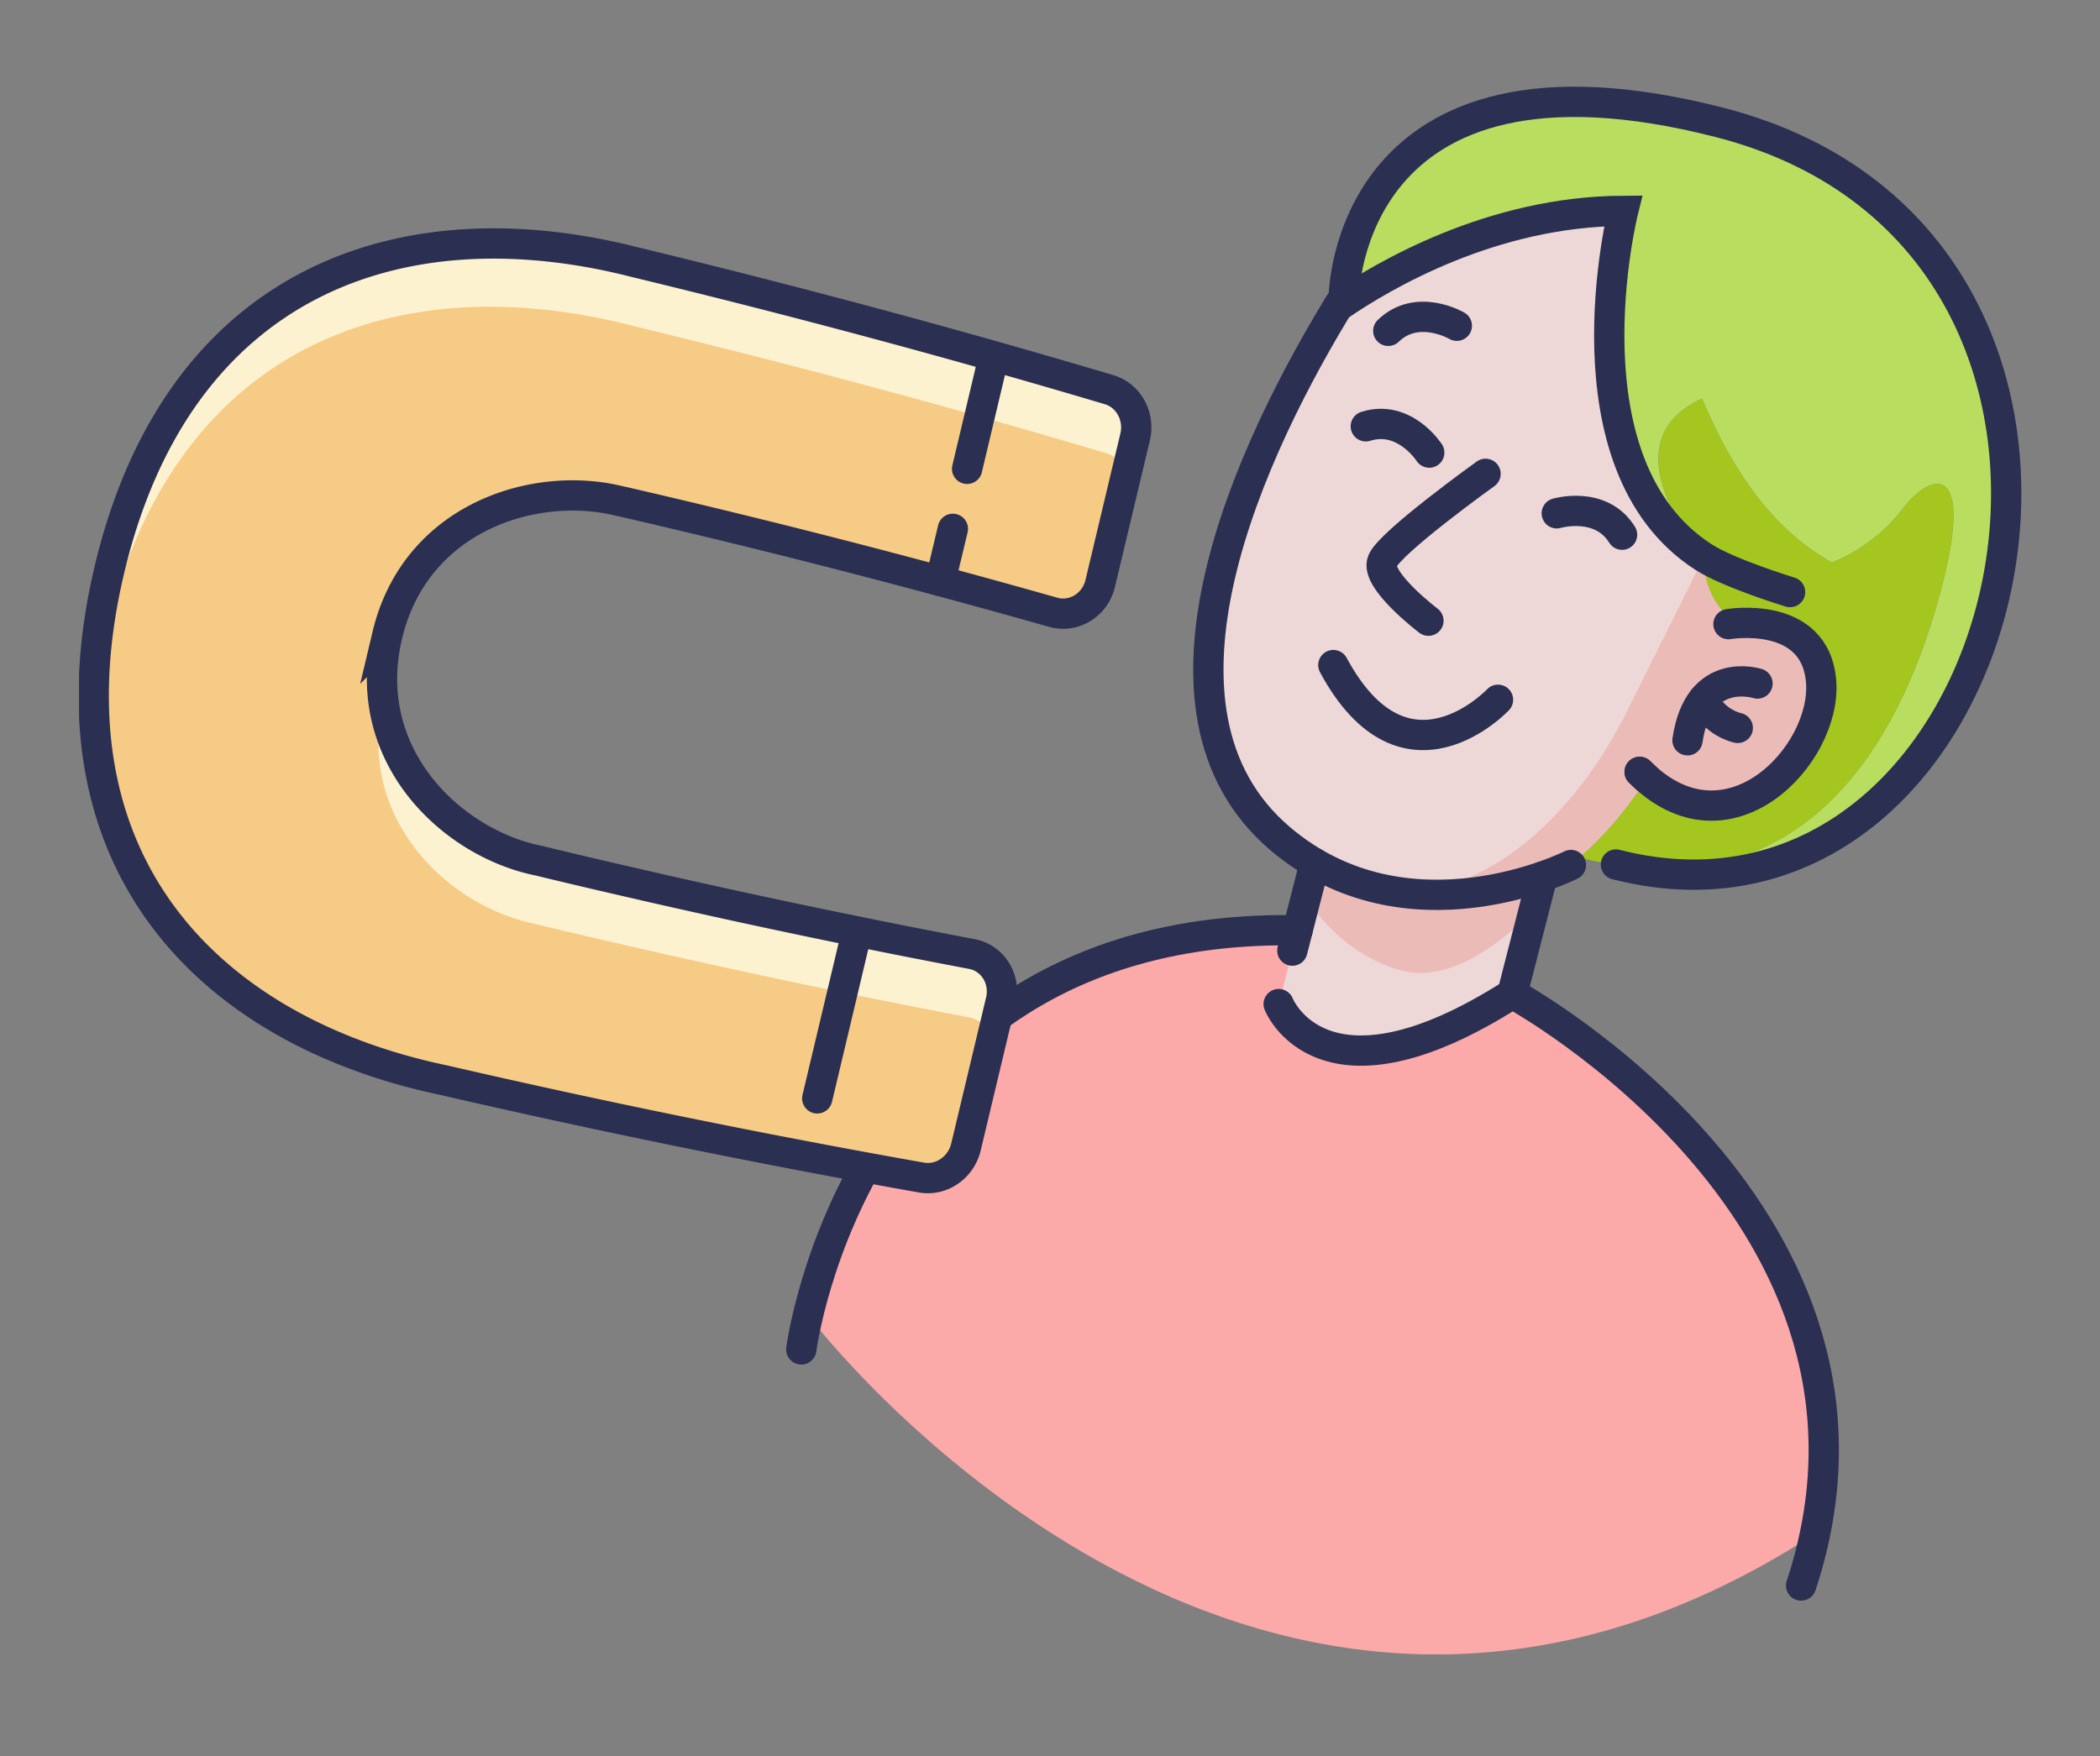
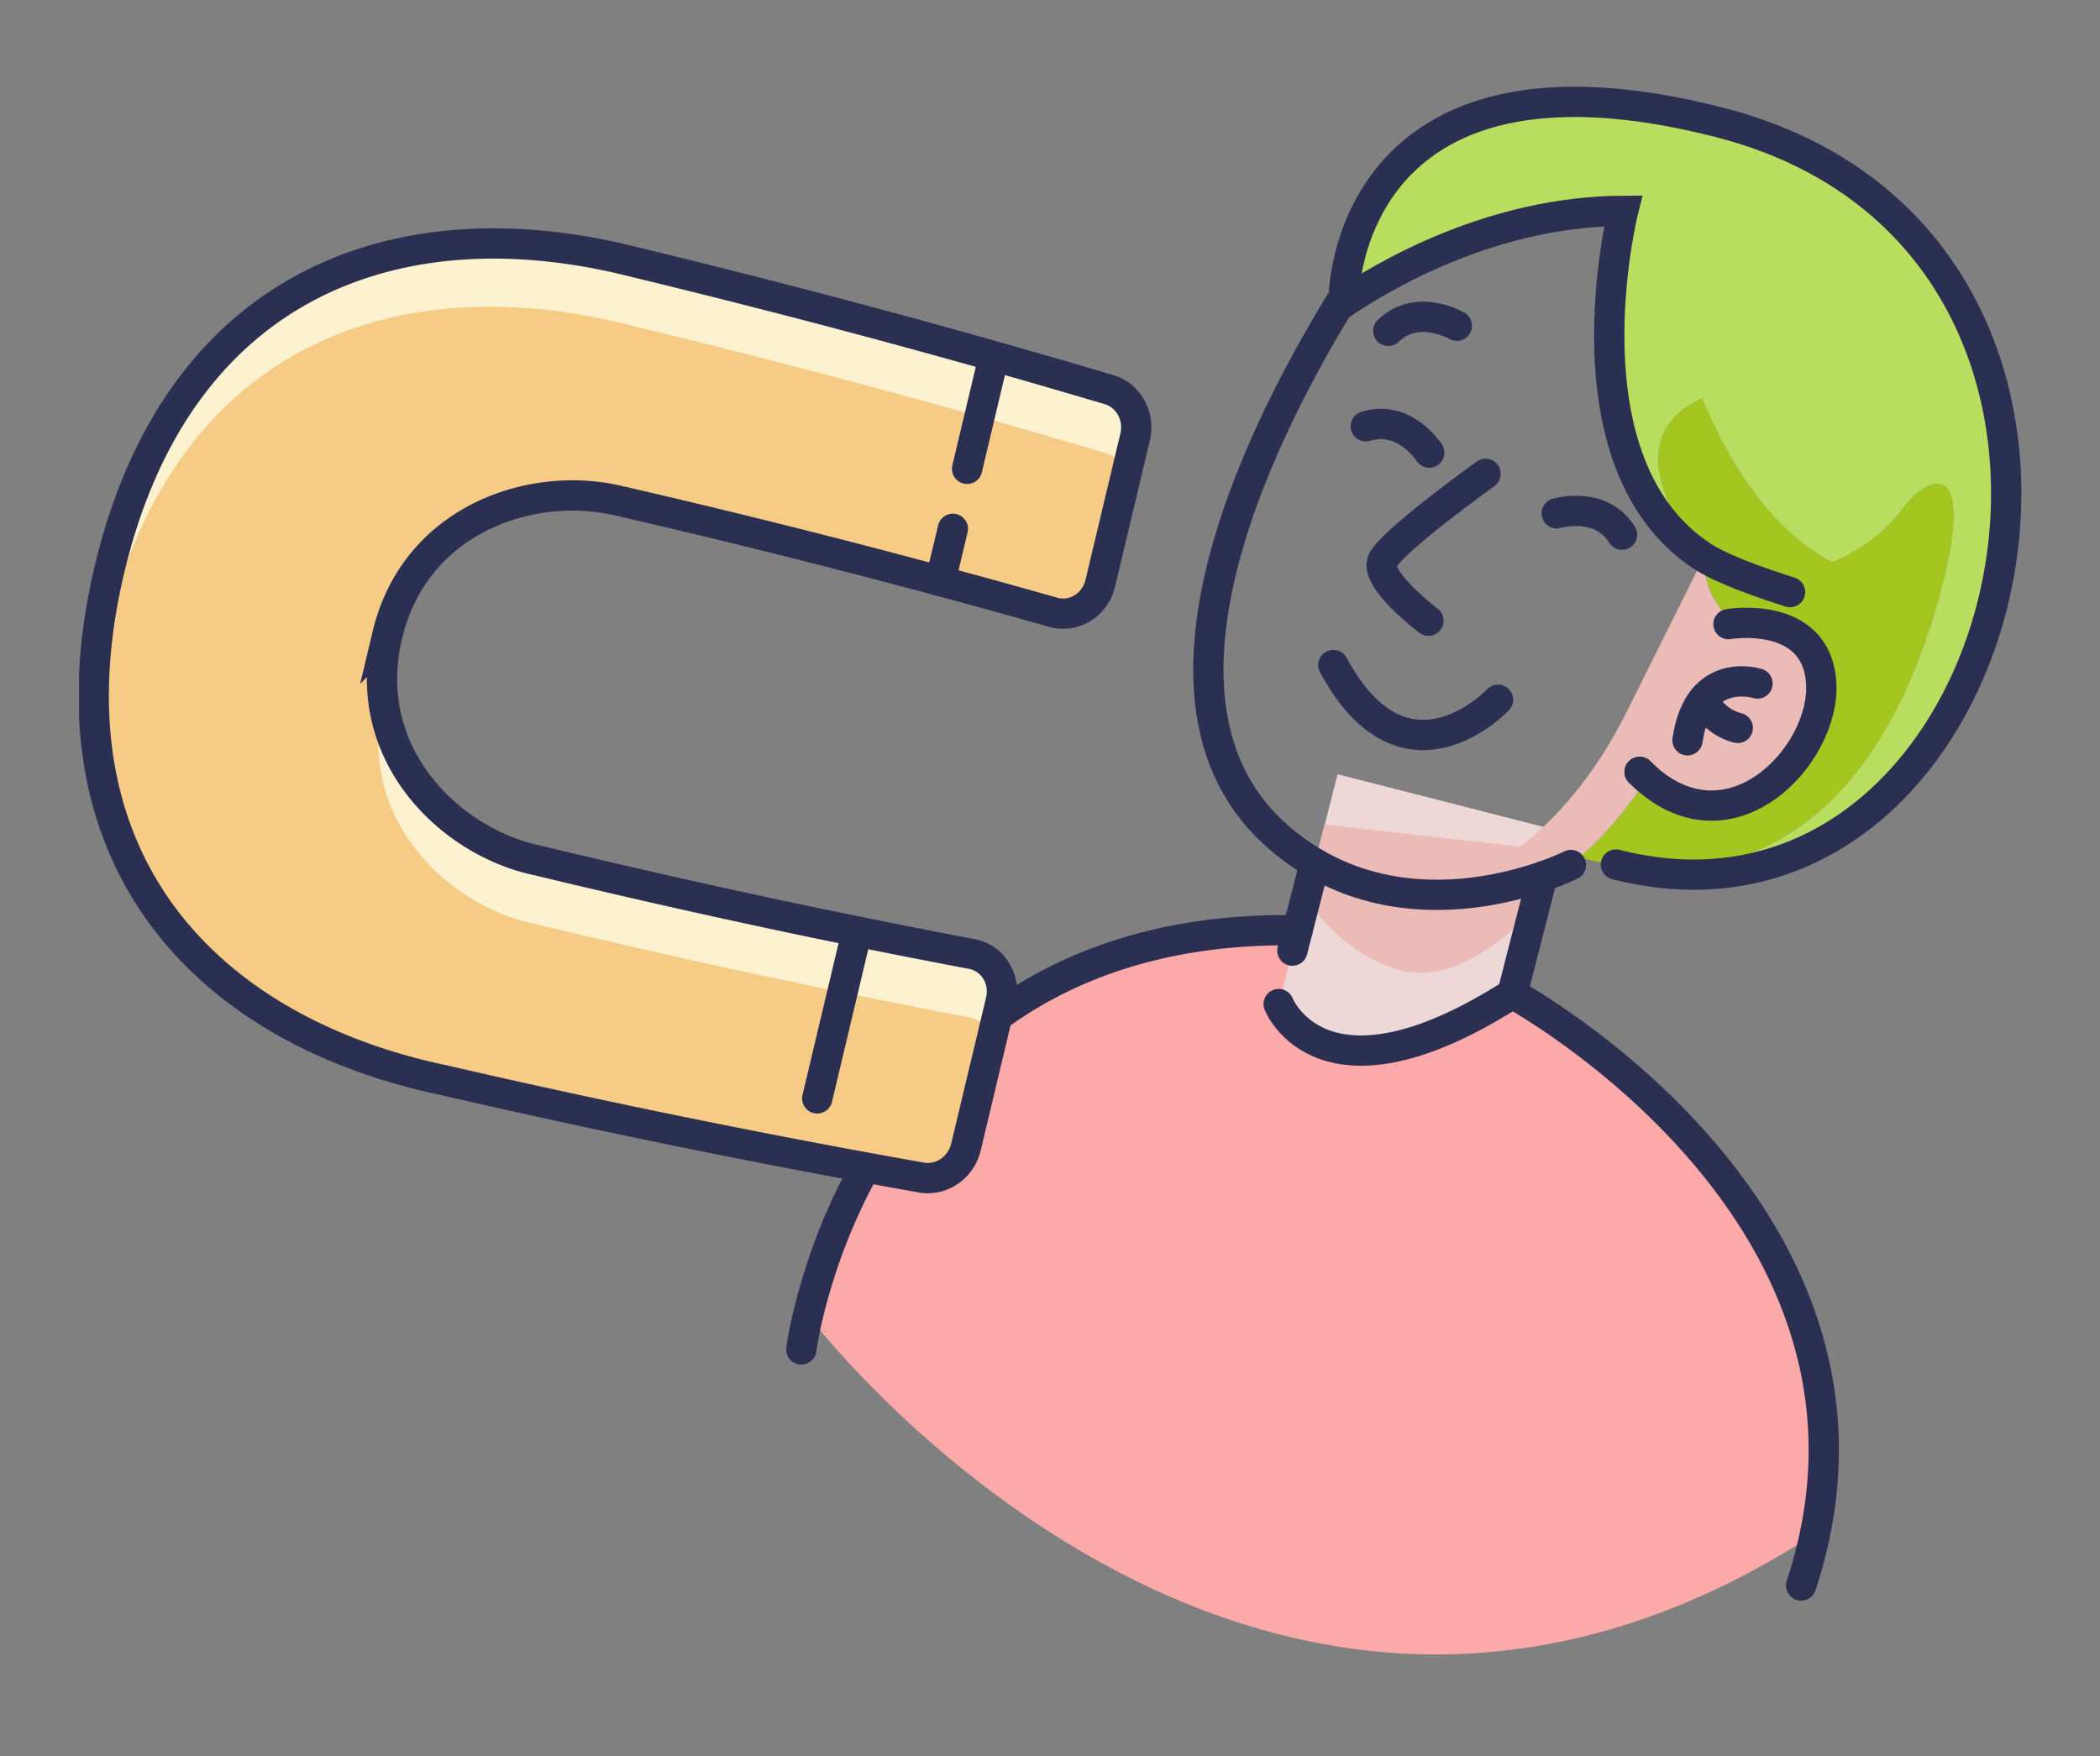
<svg xmlns="http://www.w3.org/2000/svg" viewBox="0 0 208 174" xml:space="preserve" style="fill-rule:evenodd;clip-rule:evenodd;stroke-linecap:round;stroke-miterlimit:10">
  <rect x="0" y="0" width="208" height="174" fill="#808080" stroke="none" />
  <g transform="translate(7.83 3.617)">
    <clipPath id="a">
      <path d="M0 0h208v174H0z" />
    </clipPath>
    <g clip-path="url(#a)">
      <path d="M72.34 126.869s43.787 57.713 99.603 21.464c5.152-32.298-29.976-53.5-29.976-53.5l-21.278-6.284c-32.824.61-43.09 18.782-48.34 38.32h-.01z" style="fill:#fca9a9;fill-rule:nonzero" />
      <path d="m126.725 99.602-4.766-1.22a3.68 3.68 0 0 1-2.639-4.453l5.338-20.84 21.476 5.496-2.877 11.236c-1.859 7.26-9.272 11.649-16.534 9.79z" style="fill:#edd8d7;fill-rule:nonzero" />
      <path d="M144.251 86.294s-6.819 7.88-13.153 6.264c-6.334-1.617-9.578-7.261-9.578-7.261l1.849-7.233 22.238 2.518z" style="fill:#ebbbb8;fill-rule:nonzero" />
      <path d="M125.278 25.802c-.193.31-.377.62-.571.929 4.504-3.098 15.264-9.41 28.232-9.469 0 0-6.276 25.134 7.962 34.303-.436-.514-9.744-11.328-.146-15.694 3.226 7.755 7.458 13.263 12.862 16.236 0 0 4.068-1.443 6.964-5.258s7.09-4.714 3.981 7.417c-2.925 11.414-10.712 30.855-31.923 27.883 39.903 9.682 56.814-61.614 9.811-73.64-37.007-9.468-37.181 17.302-37.181 17.302l.009-.01z" style="fill:#b9dd5f;fill-rule:nonzero" />
-       <path d="M118.945 79.447a22.8 22.8 0 0 0 9.472 4.87h-.009l.445.107c6.751 1.53 13.114-.145 16.455-1.336.02-.01.049-.03.078-.03q.246-.112.504-.193c.077-.029.164-.048.242-.087q.187-.081.377-.155c.127-.049.02 0 .029-.01.669-.3 1.347-.735 2.025-1.268 0 0 .009 0 .009-.02 3.342-2.642 6.518-7.454 6.722-7.793 8.523 7.494 17.753-2.527 17.259-9.566-.407-5.78-6.034-6.002-8.271-5.857-3.632-2.217-3.361-6.535-3.361-6.535l-.019-.01c-14.17-9.275-7.962-34.302-7.962-34.302-12.968.058-23.738 6.37-28.232 9.468-9.259 15.2-20.407 40.209-5.753 52.717z" style="fill:#edd8d7;fill-rule:nonzero" />
      <path d="m128.406 84.318.446.116c6.024 1.317 12.358 1.307 19.719-3.098 3.341-2.643 6.518-7.455 6.721-7.794 8.523 7.494 17.753-2.527 17.26-9.565-.407-5.78-6.034-6.003-8.272-5.858-3.632-2.217-3.36-6.535-3.36-6.535s-1.812 3.679-7.71 15.481-16.145 19.47-24.804 17.253" style="fill:#ebbbb8;fill-rule:nonzero" />
      <path d="M133.654 57.878s-5.336-4.038-4.561-5.906c.774-1.869 10.217-8.646 10.217-8.646m1.234 22.384s-9.181 9.798-16.31-3.437m31.071 11.27q-.371-.336-.727-.688m-18.113-44.198s-3.903-2.294-6.789.503m4.059 12.064s-2.45-3.814-6.286-2.604m18.914 8.617s4.349-1.288 6.47 2.12" style="fill:none;fill-rule:nonzero;stroke:#2b2f51;stroke-width:3px" />
      <path d="M155.304 73.543c-.204.339-3.381 5.15-6.722 7.793 24.291 6.207 32.881-14.958 35.981-27.07 3.109-12.13-1.085-11.23-3.981-7.416s-6.964 5.257-6.964 5.257c-5.394-2.972-9.636-8.48-12.862-16.236-9.598 4.367-.29 15.19.146 15.694 0 .01.019.01.019.01s-.261 4.318 3.361 6.535c2.237-.145 7.855.068 8.271 5.858.494 7.038-8.726 17.068-17.259 9.565z" style="fill:#a5c61e;fill-rule:nonzero" />
      <path d="M147.766 82.081s-16.164 8.162-28.823-2.633c-14.954-12.751-3.022-38.553 6.325-53.647 0 0 .184-26.77 37.181-17.3 47.157 12.063 29.966 83.823-10.227 73.532" style="fill:none;fill-rule:nonzero;stroke:#2b2f51;stroke-width:3px" />
      <path d="M163.37 58.217s8.669-1.482 9.182 5.76-9.259 17.63-17.986 8.878M124.707 26.74c4.504-3.098 15.264-9.41 28.232-9.468 0 0-6.276 25.133 7.962 34.302 2.566 1.646 8.571 3.466 8.571 3.466m-47.078 26.858-2.218 8.666m21.789 4.269 2.973-11.608M118.82 95.858s4.291 11.028 23.148-1.026c0 0 40.678 22.074 28.6 58.633" style="fill:none;fill-rule:nonzero;stroke:#2b2f51;stroke-width:3px" />
      <path d="M166.247 64.102s-5.83-1.898-6.935 5.625" style="fill:none;fill-rule:nonzero;stroke:#2b2f51;stroke-width:3px" />
      <path d="M164.292 68.499s-2.382-.465-3.39-2.866m-89.367 64.442s5.414-42.3 49.153-41.525" style="fill:none;fill-rule:nonzero;stroke:#2b2f51;stroke-width:3px" />
      <path d="M30.528 59.31c-2.78 11.706 6.092 20.322 14.566 22.25l.446.096c3.855.939 7.758 1.84 11.603 2.72a873 873 0 0 0 31.293 6.526c2.072.397 3.37 2.488 2.867 4.628l-3.458 14.493c-.484 2.034-2.43 3.379-4.416 3.021a944 944 0 0 1-47.342-9.653C12.66 98.463-3.806 81.549 3.002 52.843 9.812 24.127 32 16.44 55.128 22.375l.204.048c15.942 3.863 31.477 8.036 46.692 12.567 1.928.571 3.061 2.643 2.577 4.686l-3.458 14.513c-.513 2.14-2.615 3.427-4.649 2.856a888 888 0 0 0-42.518-10.93l-.494-.107c-8.378-2.053-20.174 1.617-22.954 13.322z" style="fill:#f6cb85;fill-rule:nonzero" />
      <path d="M30.132 65.652c.988 8.404 8.116 14.339 14.964 15.907l.445.107c3.845.939 7.758 1.84 11.603 2.71a918 918 0 0 0 31.283 6.526c2.073.397 3.38 2.479 2.867 4.618l-.794 3.36a3.63 3.63 0 0 0-2.44-1.723 913 913 0 0 1-31.284-6.526 810 810 0 0 1-11.603-2.71l-.445-.107c-8.446-1.917-17.308-10.495-14.586-22.162zm71.884-30.662c1.937.57 3.061 2.652 2.576 4.685l-.784 3.33c-.465-.822-1.211-1.471-2.17-1.752-15.215-4.53-30.75-8.704-46.692-12.557l-.203-.058C31.622 22.713 9.434 30.39 2.626 59.106a62 62 0 0 0-1.172 6.458c-.029-3.95.465-8.181 1.55-12.712C9.813 24.126 32.002 16.449 55.12 22.384l.204.058c15.942 3.863 31.477 8.026 46.692 12.557z" style="fill:#fcf2cf;fill-rule:nonzero" />
      <path d="m73.117 105.202 3.932-16.546M87.96 42.831l2.645-11.134m-5.296 22.27 1.24-5.19M30.528 59.33c-2.78 11.705 6.092 20.302 14.566 22.23l.446.096c3.855.939 7.758 1.84 11.603 2.72a873 873 0 0 0 31.293 6.526c2.072.397 3.37 2.488 2.867 4.628l-3.458 14.493c-.484 2.034-2.43 3.379-4.416 3.021a944 944 0 0 1-47.342-9.653C12.66 98.463-3.806 81.549 3.002 52.843 9.812 24.127 32 16.44 55.128 22.375l.204.048c15.942 3.863 31.477 8.036 46.692 12.567 1.928.571 3.061 2.643 2.577 4.686l-3.458 14.513c-.513 2.14-2.615 3.427-4.649 2.856a888 888 0 0 0-42.518-10.93l-.494-.107c-8.378-2.053-20.174 1.617-22.954 13.322Z" style="fill:none;fill-rule:nonzero;stroke:#2b2f51;stroke-width:3px" />
    </g>
  </g>
</svg>